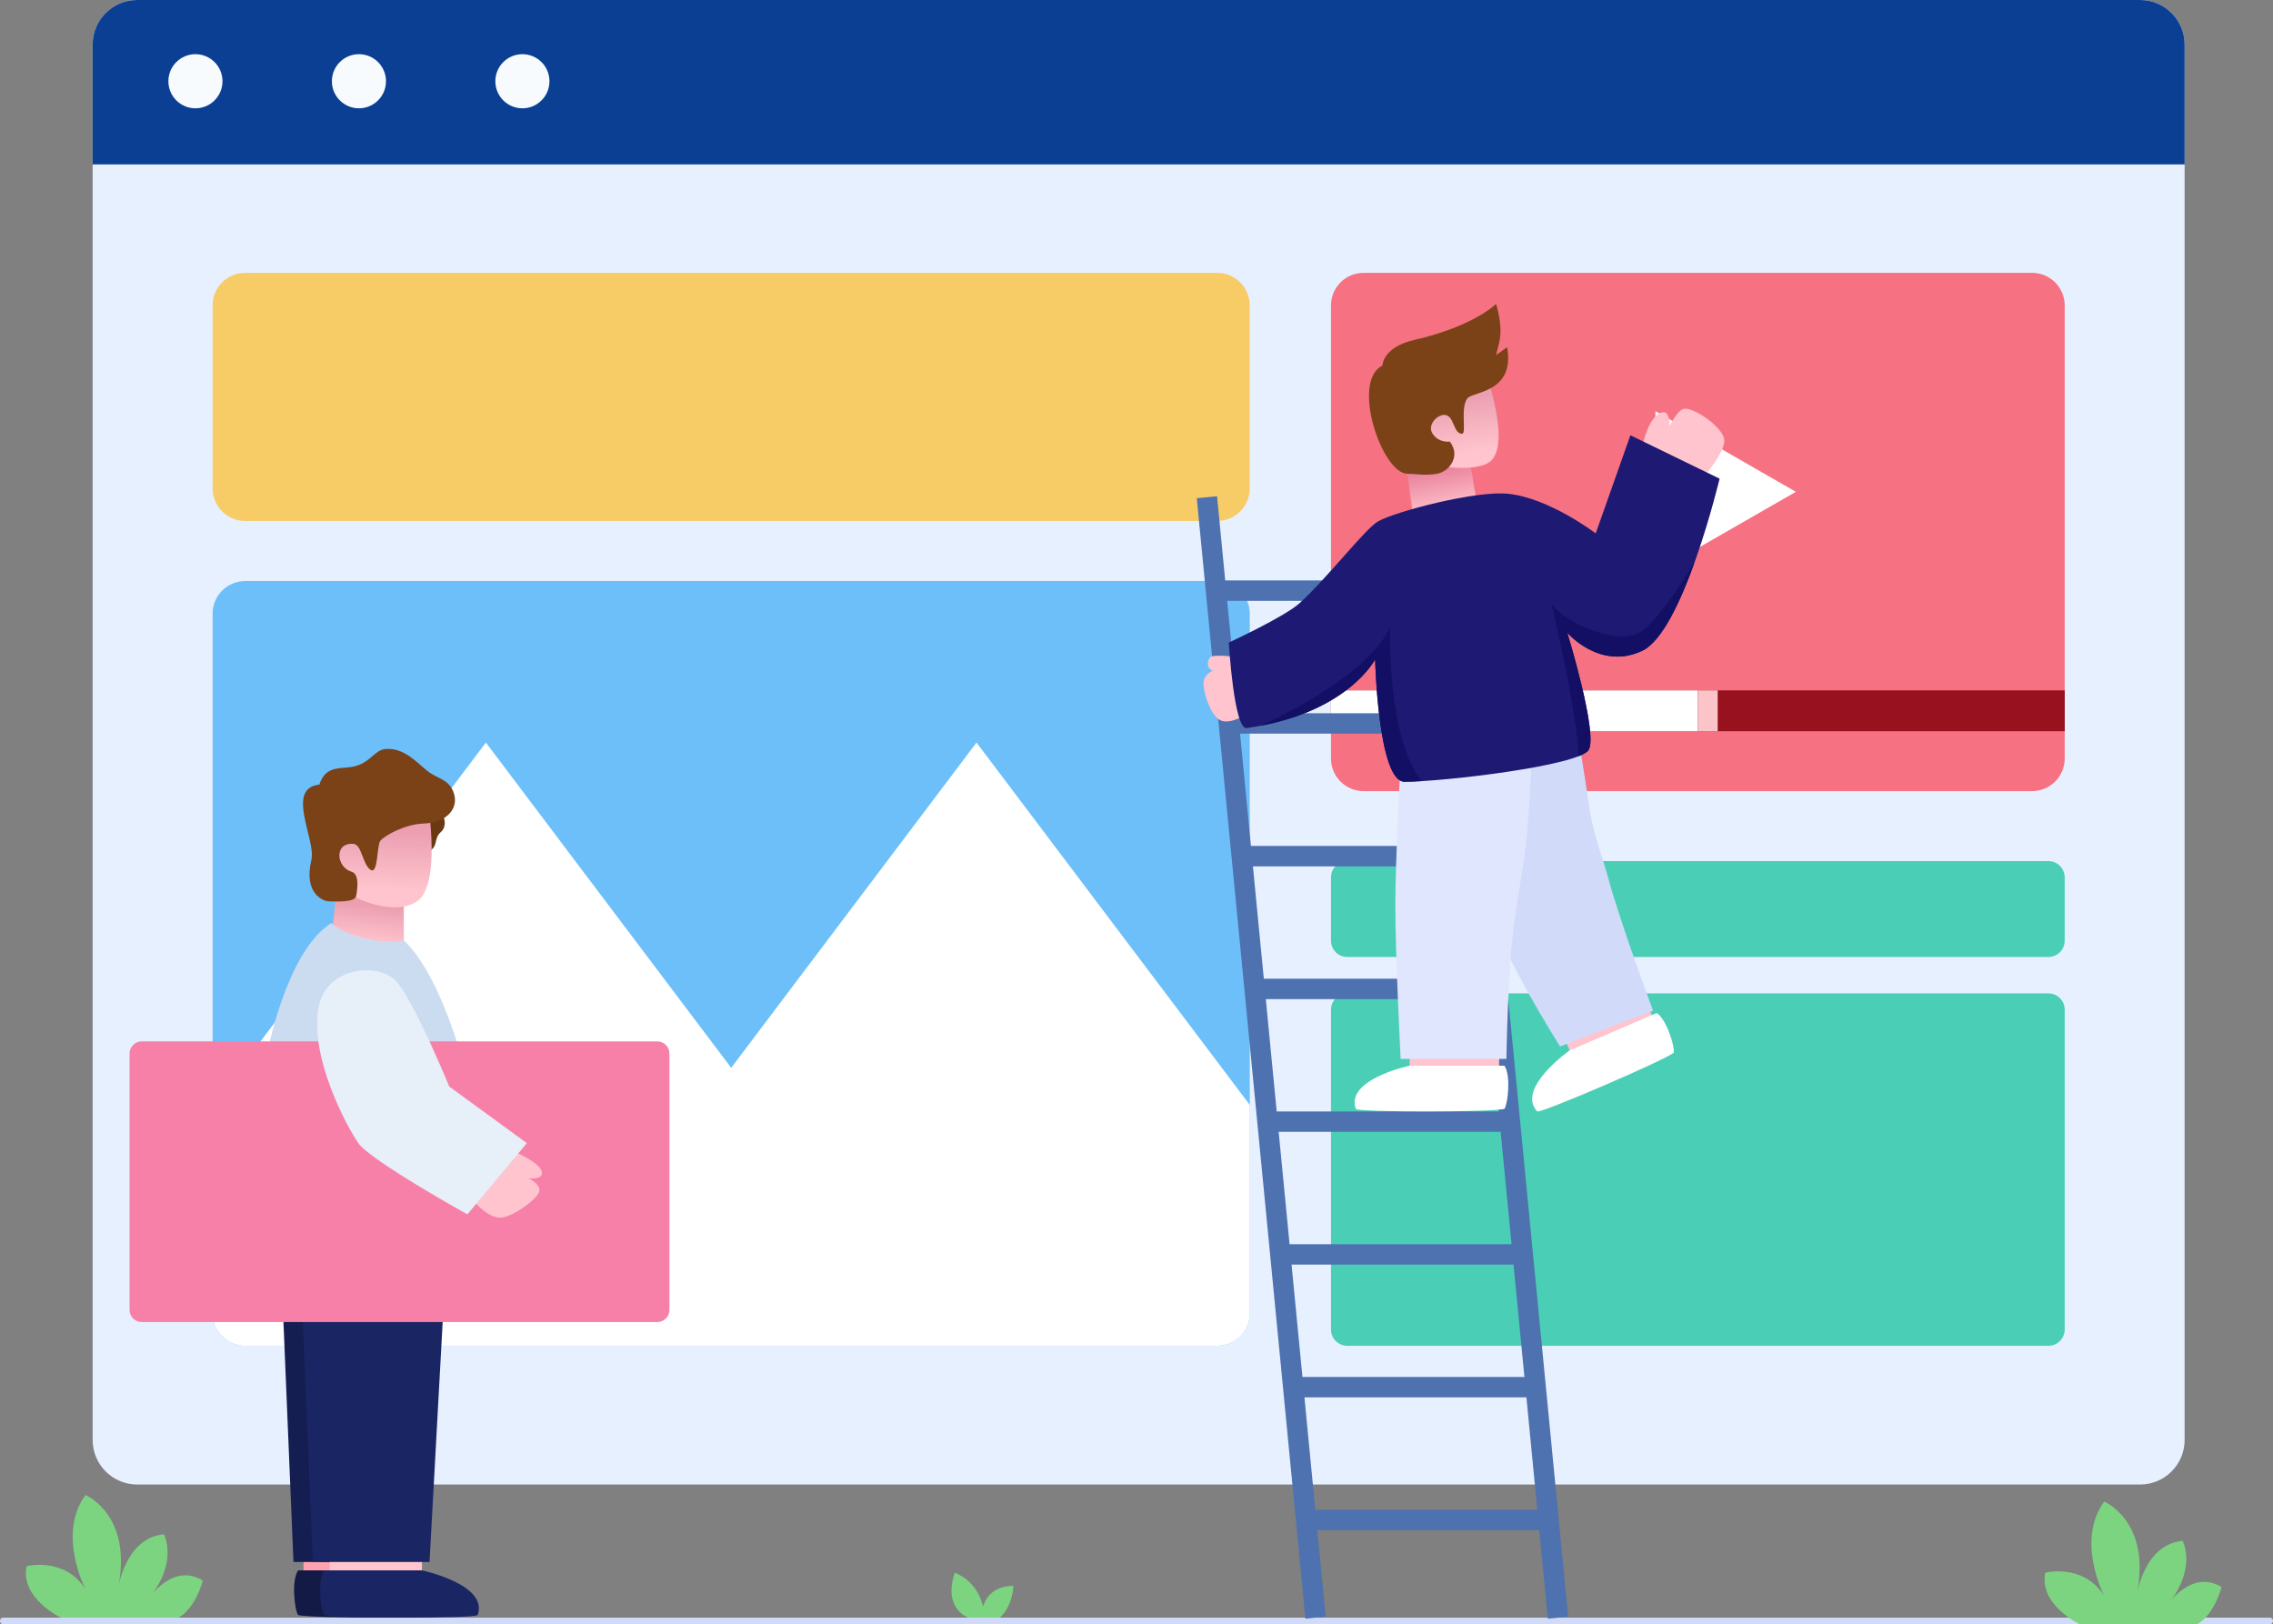
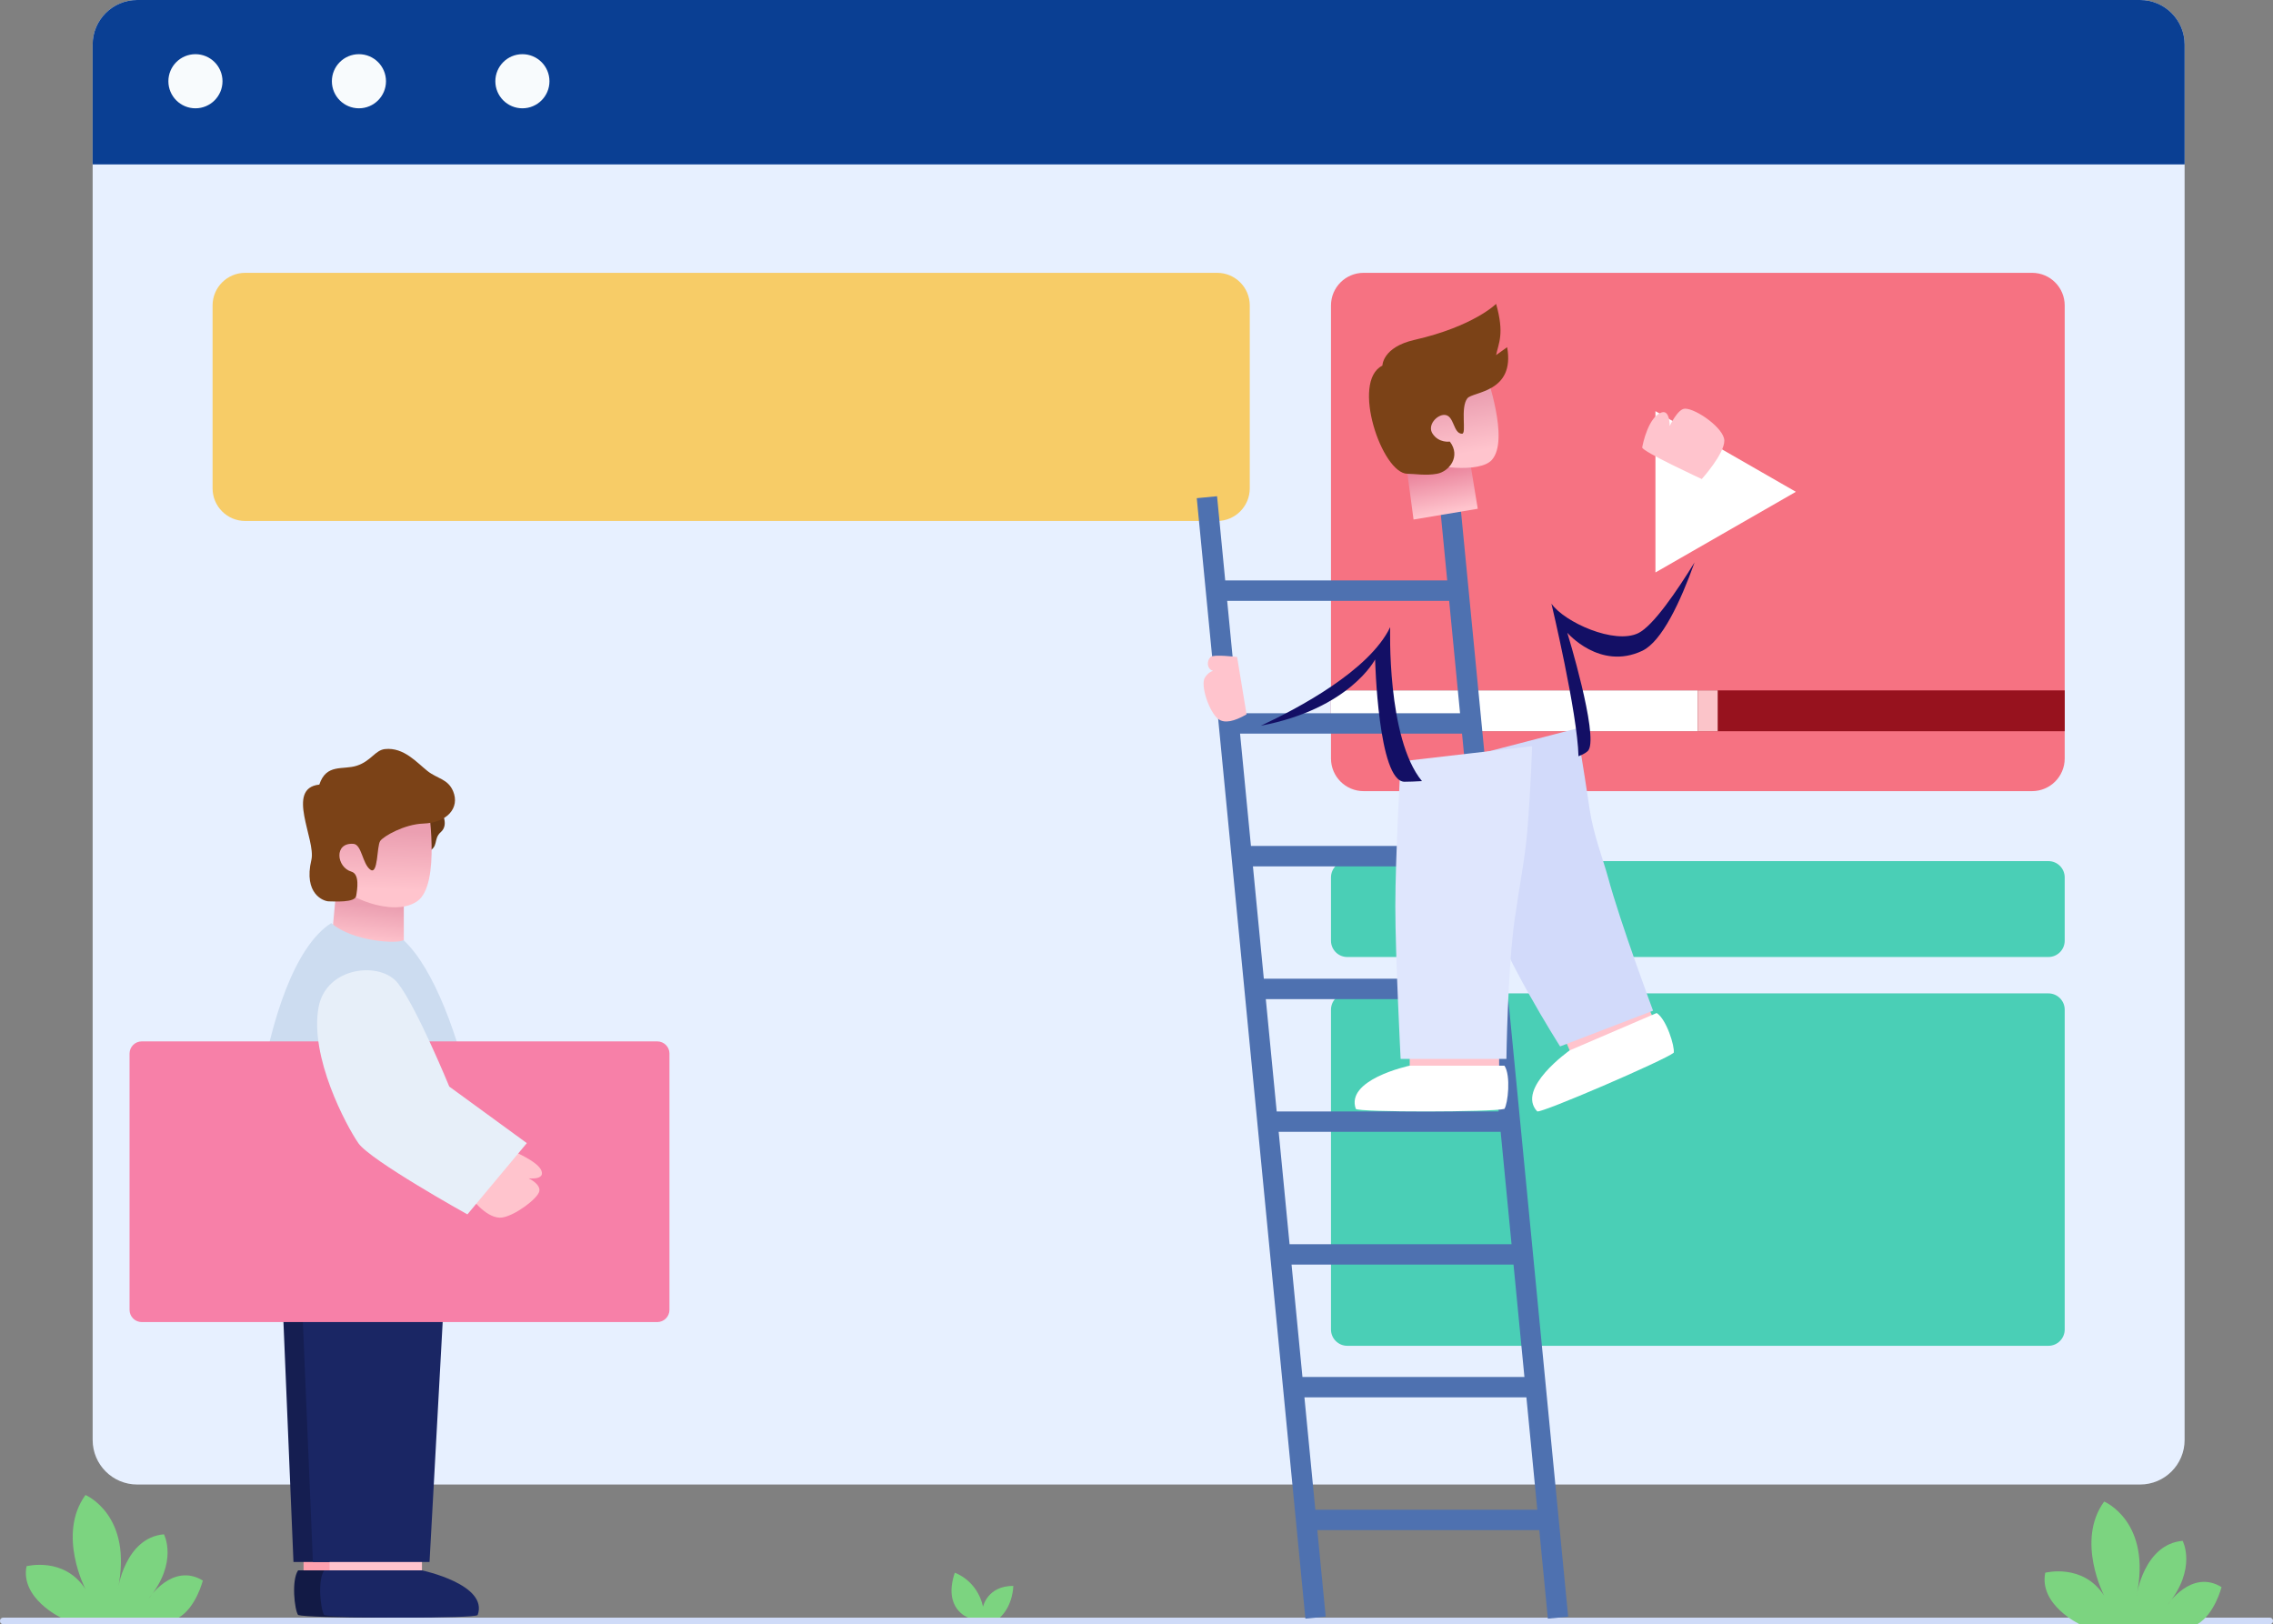
<svg xmlns="http://www.w3.org/2000/svg" id="Calque_1" viewBox="0 0 1045.08 746.69">
  <rect x="0" y="0" width="1045.08" height="746.69" fill="#808080" stroke="none" />
  <defs>
    <style>.cls-1{fill:url(#Dégradé_sans_nom);}.cls-1,.cls-2,.cls-3,.cls-4,.cls-5,.cls-6,.cls-7,.cls-8,.cls-9,.cls-10,.cls-11,.cls-12,.cls-13,.cls-14,.cls-15,.cls-16,.cls-17,.cls-18,.cls-19,.cls-20,.cls-21,.cls-22,.cls-23,.cls-24,.cls-25,.cls-26,.cls-27{fill-rule:evenodd;}.cls-28{fill:#f8fbfd;}.cls-29{fill:#ffa1af;}.cls-30,.cls-21{fill:#fff;}.cls-31,.cls-26{fill:#ffc4cd;}.cls-32{fill:#fbc4c9;}.cls-33{fill:#97121e;}.cls-2{fill:url(#Dégradé_sans_nom_4);}.cls-3{fill:url(#Dégradé_sans_nom_2);}.cls-4{fill:url(#Dégradé_sans_nom_3);}.cls-5{fill:#f7cc67;}.cls-6{fill:#4acfb6;}.cls-7{fill:#7b4217;}.cls-8{fill:#4e71b0;}.cls-9{fill:#1a2664;}.cls-10{fill:#151e51;}.cls-11{fill:#6dbff9;}.cls-12{fill:#121a45;}.cls-13{fill:#130f65;}.cls-14{fill:#0a3f93;}.cls-15{fill:#1e1a74;}.cls-16{fill:#dfe6fd;}.cls-17{fill:#cfdbf8;}.cls-18{fill:#ccdcf0;}.cls-19{fill:#d2dafa;}.cls-20{fill:#7cd480;}.cls-22{fill:#e7eff9;}.cls-23{fill:#e7f0ff;}.cls-24{fill:#f67282;}.cls-25{fill:#f780a8;}.cls-27{fill:#6a3914;}</style>
    <linearGradient id="Dégradé_sans_nom" x1="-227.44" y1="1123.77" x2="-226.44" y2="1123.72" gradientTransform="translate(-21682.95 -6971.86) rotate(-77.55) scale(17.39 20.41) skewX(4.2)" gradientUnits="userSpaceOnUse">
      <stop offset="0" stop-color="#ffc4cd" />
      <stop offset="1" stop-color="#eb9fb1" />
    </linearGradient>
    <linearGradient id="Dégradé_sans_nom_2" x1="-227.45" y1="1123.67" x2="-226.45" y2="1123.64" gradientTransform="translate(-32412.81 -7705.19) rotate(-84.48) scale(26.96 29.56) skewX(2.25)" gradientUnits="userSpaceOnUse">
      <stop offset="0" stop-color="#ffc4cd" />
      <stop offset="1" stop-color="#eb9fb1" />
    </linearGradient>
    <linearGradient id="Dégradé_sans_nom_3" x1="-227.46" y1="1123.56" x2="-226.46" y2="1123.56" gradientTransform="translate(21275.14 -8350.64) rotate(-101.17) scale(19.48 -19.48)" gradientUnits="userSpaceOnUse">
      <stop offset="0" stop-color="#ffc4cd" />
      <stop offset="1" stop-color="#ea859d" />
    </linearGradient>
    <linearGradient id="Dégradé_sans_nom_4" x1="-227.46" y1="1123.71" x2="-226.46" y2="1123.71" gradientTransform="translate(27938.97 -10786.27) rotate(-100.52) scale(25.64 -25.64)" gradientUnits="userSpaceOnUse">
      <stop offset="0" stop-color="#ffc4cd" />
      <stop offset="1" stop-color="#eb9fb1" />
    </linearGradient>
  </defs>
  <g id="Web-171">
    <g id="Front">
      <path class="cls-17" d="M1045.08,745.07c0-.76-.62-1.38-1.38-1.38H1.38c-.76,0-1.38,.62-1.38,1.38v.24c0,.76,.62,1.38,1.38,1.38H1043.7c.76,0,1.38-.62,1.38-1.38v-.24Z" />
      <path class="cls-20" d="M28.01,743.69s-18.75-8.87-15.81-23.65c0,0,17.35-4.54,27.1,10.56,0,0-13.19-25.23,0-43.3,0,0,22.05,9.19,14.88,43.3,0,0,3.36-23.68,21.2-25.23,0,0,6.77,12.78-6.97,29.45,0,0,10.96-16.65,24.85-8.19,0,0-3.14,12.43-11.11,17.06H28.01Z" />
      <path class="cls-20" d="M956.17,746.69s-18.75-8.87-15.81-23.65c0,0,17.35-4.54,27.1,10.56,0,0-13.19-25.23,0-43.3,0,0,22.05,9.19,14.88,43.3,0,0,3.36-23.68,21.2-25.23,0,0,6.77,12.78-6.97,29.45,0,0,10.96-16.65,24.85-8.19,0,0-3.14,12.43-11.11,17.06h-54.13Z" />
      <path class="cls-20" d="M445.18,743.69s-11.76-3.97-6.19-20.65c0,0,10.21,3.29,13,15.62,0,0,1.92-9.58,13.91-9.58,0,0,0,8.81-6.18,14.61h-14.54Z" />
      <g>
        <path class="cls-23" d="M1004.45,20.47C1004.45,9.17,995.27,0,983.97,0H63.07C51.77,0,42.6,9.17,42.6,20.47V662.01c0,11.3,9.17,20.47,20.47,20.47H983.97c11.3,0,20.47-9.17,20.47-20.47V20.47h0Z" />
        <path class="cls-14" d="M983.97,0H63.07c-11.3,0-20.47,9.17-20.47,20.47v55.11H1004.45V20.47C1004.45,9.17,995.27,0,983.97,0h0Z" />
        <circle class="cls-28" cx="89.86" cy="37.35" r="12.44" />
        <circle class="cls-28" cx="165.03" cy="37.35" r="12.44" />
        <circle class="cls-28" cx="240.19" cy="37.35" r="12.44" />
        <path class="cls-5" d="M574.62,140.43c0-8.28-6.72-15-15-15H112.74c-8.28,0-15,6.72-15,15v84.08c0,8.28,6.72,15,15,15h446.88c8.28,0,15-6.72,15-15v-84.08Z" />
        <path class="cls-24" d="M949.31,140.43c0-8.28-6.72-15-15-15h-307.35c-8.28,0-15,6.72-15,15v208.28c0,8.28,6.72,15,15,15h307.35c8.28,0,15-6.72,15-15V140.43Z" />
        <path class="cls-21" d="M825.71,226.1l-64.57,37.08v-74.16l64.57,37.08Z" />
        <rect class="cls-33" x="611.97" y="317.39" width="337.35" height="18.78" />
        <rect class="cls-30" x="611.97" y="317.39" width="168.67" height="18.78" />
        <rect class="cls-32" x="780.64" y="317.39" width="9.12" height="18.78" />
        <path class="cls-6" d="M949.31,464.19c0-4.14-3.36-7.5-7.5-7.5h-322.35c-4.14,0-7.5,3.36-7.5,7.5v147.02c0,4.14,3.36,7.5,7.5,7.5h322.35c4.14,0,7.5-3.36,7.5-7.5v-147.02h0Zm0-60.81c0-4.14-3.36-7.5-7.5-7.5h-322.35c-4.14,0-7.5,3.36-7.5,7.5v29.09c0,4.14,3.36,7.5,7.5,7.5h322.35c4.14,0,7.5-3.36,7.5-7.5v-29.09Z" />
-         <path class="cls-11" d="M574.62,282.13c0-8.28-6.72-15-15-15H112.74c-8.28,0-15,6.72-15,15v321.58c0,8.28,6.72,15,15,15h446.88c8.28,0,15-6.72,15-15V282.13Z" />
-         <path class="cls-21" d="M97.74,507.98l125.66-166.6,112.79,149.54,112.79-149.54,125.66,166.6v95.73c0,8.28-6.72,15-15,15H112.74c-8.28,0-15-6.72-15-15v-95.73h0Z" />
      </g>
      <g>
        <rect class="cls-29" x="139.57" y="710.23" width="42.47" height="17.01" />
        <path class="cls-12" d="M182.04,721.95h-44.98c-3.15,4.6-1.65,18.07,0,20.53,5.31,1.56,69.41,1.67,70.58,0,5.07-14.06-25.59-20.53-25.59-20.53Z" />
        <path class="cls-10" d="M197.22,559.8l-8.67,158.3h-53.62l-6.61-158.3h68.9Z" />
        <rect class="cls-31" x="151.54" y="710.23" width="42.47" height="17.01" />
        <path class="cls-9" d="M194.02,721.95h-44.98c-3.15,4.6-1.65,18.07,0,20.53,5.31,1.56,69.41,1.67,70.58,0,5.07-14.06-25.59-20.53-25.59-20.53Z" />
        <path class="cls-9" d="M206.16,559.8l-8.67,158.3h-53.62l-6.61-158.3h68.9Z" />
        <path class="cls-27" d="M202.73,372.84s4,6.13-.06,9.71c-3.66,3.23-.7,6.89-6.1,9.04l-1.74-16.39,7.9-2.36Z" />
        <path class="cls-1" d="M185.66,410.6v28.39l-33.54-3.05,2.52-27.13,31.02,1.79Z" />
        <path class="cls-3" d="M196.64,368.48s6.46,38.38-4.97,45.96c-11.47,7.6-33.58-2.7-37.51-8.77-6.2-9.56-2.05-28.73-2.05-28.73l44.53-8.45h0Z" />
        <path class="cls-7" d="M174.81,386.63c-1.62,2.29-.88,15.81-4.54,13.17s-3.94-11.58-7.77-11.86c-9.09-.66-7.82,10.76-.92,12.79,3.82,1.12,2.73,8,2.17,11.19-.56,3.19-10.21,2.46-12.55,2.46s-11.77-3.33-8.03-19.09c2.17-9.18-12.09-32.92,3.65-34.59,3.24-9.81,10.79-6.59,17.23-8.68,6.6-2.14,8.41-7.16,12.96-7.65,8.65-.92,14.66,6.23,19.55,10.1,4.53,3.59,9.41,3.57,11.8,9.35,3.1,7.49-2.62,14.42-13.8,14.81-8.55,.3-18.12,5.71-19.75,8h0Z" />
        <path class="cls-18" d="M185.52,432.21c-2.24,1.77-23.21,.87-33.22-7.84-34.12,21.68-43.2,138.07-31.36,140.69,10.64,2.36,89.16,6.4,99.24,0,10.39-6.6-6.46-106.74-34.65-132.85Z" />
        <path class="cls-25" d="M307.81,484.38c0-3.1-2.52-5.62-5.62-5.62H65.18c-3.1,0-5.62,2.52-5.62,5.62v117.8c0,3.1,2.52,5.62,5.62,5.62h237c3.1,0,5.62-2.52,5.62-5.62v-117.8h0Z" />
        <path class="cls-26" d="M234.81,528.75s12.32,4.92,14.1,9.39c1.8,4.5-5.85,3.58-5.85,3.58,0,0,5.64,2.64,4.9,5.97-.74,3.34-11.15,11.19-17.13,12.05-6.4,.92-14.06-8.14-14.85-10.72l18.82-20.28h0Z" />
        <path class="cls-22" d="M146.51,462.9c3.5-18.51,28.41-21.21,36.48-10.83,8.68,11.17,23.58,47.46,23.58,47.46l35.66,26-27.33,32.76s-44.68-24.82-50.15-32.76-22.58-39.73-18.24-62.64h0Z" />
      </g>
      <g>
        <path class="cls-8" d="M665.39,266.85h-102.06l-3.75-38.72-9.33,.9,49.95,515.1,9.33-.9-3.86-39.79h102.06l3.95,40.7,9.33-.9-49.95-515.1-9.33,.9,3.67,37.81h0Zm36.42,375.56h-102.06l5.01,51.66h102.06l-5.01-51.66Zm-5.92-61.03h-102.06l5.01,51.66h102.06l-5.01-51.66Zm-5.92-61.03h-102.06l5.01,51.66h102.06l-5.01-51.66Zm-5.92-61.03h-102.06l5.01,51.66h102.06l-5.01-51.66Zm-5.92-61.03h-102.06l5.01,51.66h102.06l-5.01-51.66Zm-5.92-61.03h-102.06l5.01,51.66h102.06l-5.01-51.66Zm-5.92-61.03h-102.06l5.01,51.66h102.06l-5.01-51.66Z" />
        <path class="cls-26" d="M717.22,472.47l6.5,15.13,37.78-16.22-6.5-15.13-37.78,16.22h0Z" />
        <rect class="cls-31" x="648.16" y="478.58" width="41.11" height="16.46" />
        <path class="cls-21" d="M721.7,482.9l40.01-17.18c4.56,2.89,8.37,15.44,7.84,18.26-4.13,3.41-61.1,27.99-62.78,26.96-9.88-10.57,14.93-28.03,14.93-28.03Z" />
        <path class="cls-21" d="M648.16,489.92h43.54c3.05,4.46,1.6,17.49,0,19.87-5.14,1.51-67.19,1.61-68.32,0-2.38-6.61,3.39-11.48,9.96-14.75,6.96-3.46,14.82-5.12,14.82-5.12Z" />
        <path class="cls-4" d="M675.59,210.36l3.85,23.54-29.52,4.95-4.16-31.28,29.83,2.79Z" />
        <path class="cls-26" d="M755.06,205.67c.29-1.79,2.93-14.17,8.97-16.08,3.82-1.2,3.65,6.29,3.65,6.29,0,0,3.72-8.01,7.06-8.01,5.14,0,18.07,9.07,18.07,14.73,0,6.15-10.37,17.63-10.37,17.63,0,0-27.68-12.78-27.39-14.56h0Z" />
        <path class="cls-19" d="M724.98,334.9s3.14,18.21,5.91,37.17c1.68,11.49,6.26,23.17,8.47,31.33,5.72,21.16,20.69,61.25,20.69,61.25l-42.75,16.42s-27.81-43.61-33.49-66.01c-5.44-21.48-10.14-66.83-10.14-66.83l51.31-13.32h0Z" />
        <path class="cls-16" d="M644,350.07s-2.46,44.14-2.46,66.59,2.44,70.15,2.44,70.15h48.64s.53-41.25,3.86-64.65c2.09-14.67,4.73-27.71,5.78-40.56,1.6-19.49,2.17-38.55,2.17-38.55l-60.44,7.01Z" />
        <path class="cls-26" d="M568.8,302.04s-10.83-1.35-12.18,0c-2.17,2.17-1.46,5.87,1.35,6.4,0,0-1.82-.06-3.92,2.96-2.35,3.37,1.97,16.3,6.26,19.28,2.78,1.93,7.13,1.04,12.83-2.26l-4.34-26.38h0Z" />
        <path class="cls-2" d="M683.28,171.04c0,1.61,10.88,30.99,2.68,40.36-5.48,6.26-27.35,3.49-34.46,0-7.11-3.49-3.35-40.36-3.35-40.36,0,0,35.13-1.61,35.13,0h0Z" />
        <path class="cls-7" d="M666.6,203.01s-4.98,.8-7.92-3.61c-2.59-3.89,1.97-8.79,5.5-8.66,4.53,.17,3.9,8.66,8.04,8.66,2.21,0-.93-11.94,2.44-16.27,2.45-3.15,22.04-2.54,18.3-23.51l-5.08,3.63c1.13-5.57,3.92-9.74,0-23.55,0,0-10.31,10.35-37.54,16.56-14.74,3.36-14.74,11.83-14.74,11.83-14.6,7.17-.2,49.72,11.55,49.72,3.31,0,8.35,.94,13.54,0,5.64-1.03,11.11-8.01,5.91-14.8h0Z" />
-         <path class="cls-15" d="M633.59,239.69c8.21-4.62,45.05-14.25,59.84-12.69,19.06,2.01,40.24,18.22,40.24,18.22l15.95-45.12,41.01,19.96s-16.7,70.27-35.58,79.14c-19.49,9.16-34.43-8.31-34.43-8.31,0,0,14.28,46.64,9.8,53.88-4.48,7.24-66.53,14.62-84.66,14.62-12.15,0-13.52-56.23-13.52-56.23,0,0-12.78,25-58.94,31.55-5.95,1.26-8.32-39.3-8.32-39.3,0,0,25.62-11.83,32.61-18.18,12.66-11.5,30.27-34.31,36-37.54h0Z" />
        <path class="cls-13" d="M579.66,333.66c17.37-8.09,49.91-25.39,59.52-45.33,0,0-1.67,51.04,14.61,70.77-3.17,.19-5.9,.29-8.02,.29-12.15,0-13.52-56.23-13.52-56.23,0,0-11.59,22.68-52.58,30.49h0Zm199.46-75.09c-6.45,17.98-15.01,36.38-24.07,40.64-19.49,9.16-34.43-8.31-34.43-8.31,0,0,14.28,46.64,9.8,53.88-.6,.97-2.23,1.94-4.66,2.9-.49-20.01-12.44-70.16-12.44-70.16,5.92,8.51,29,18.92,39.96,13.54,6.79-3.34,17.59-19.13,25.84-32.48Z" />
      </g>
    </g>
  </g>
</svg>